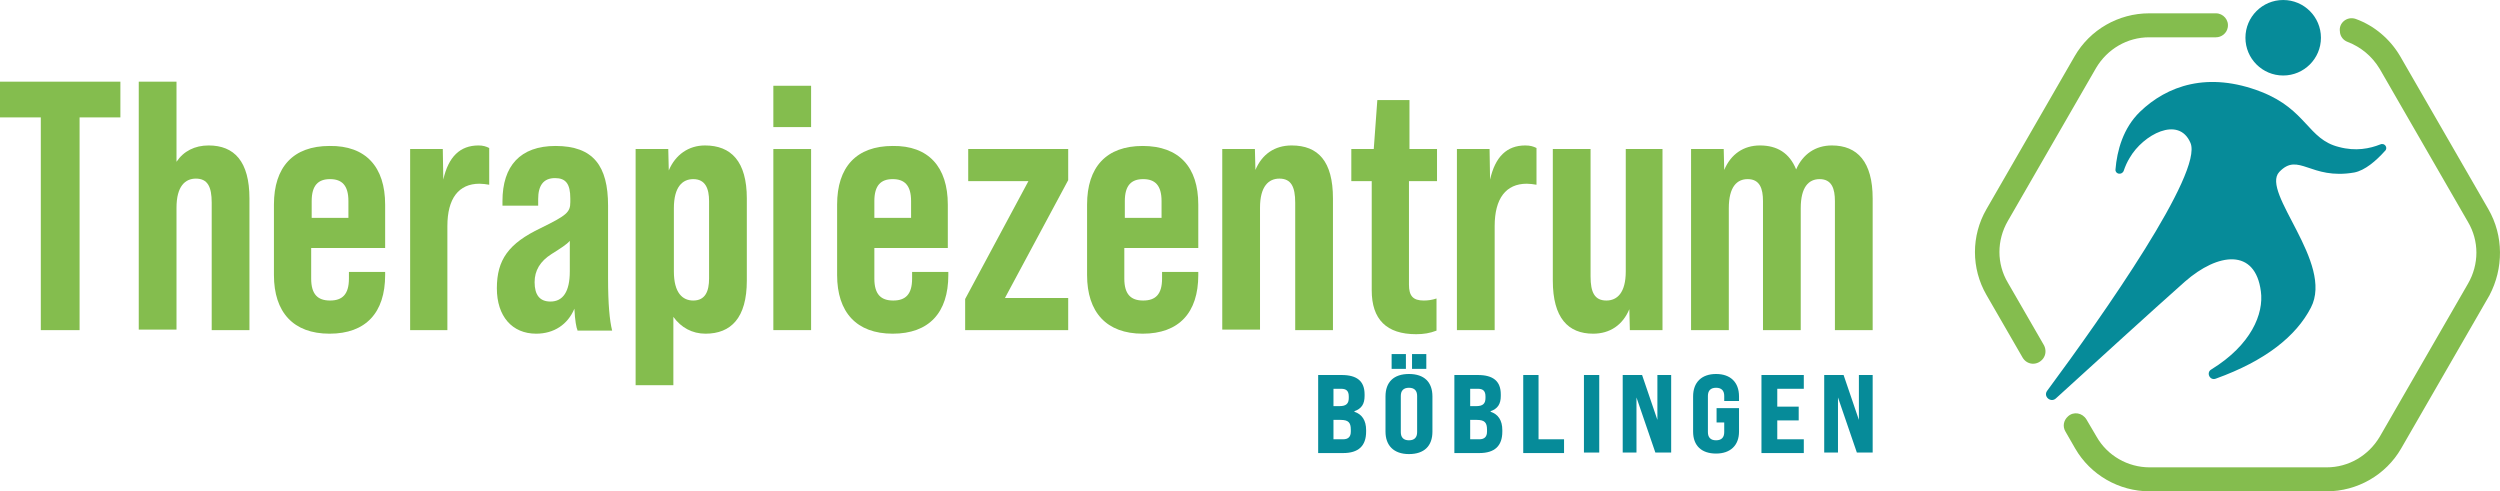
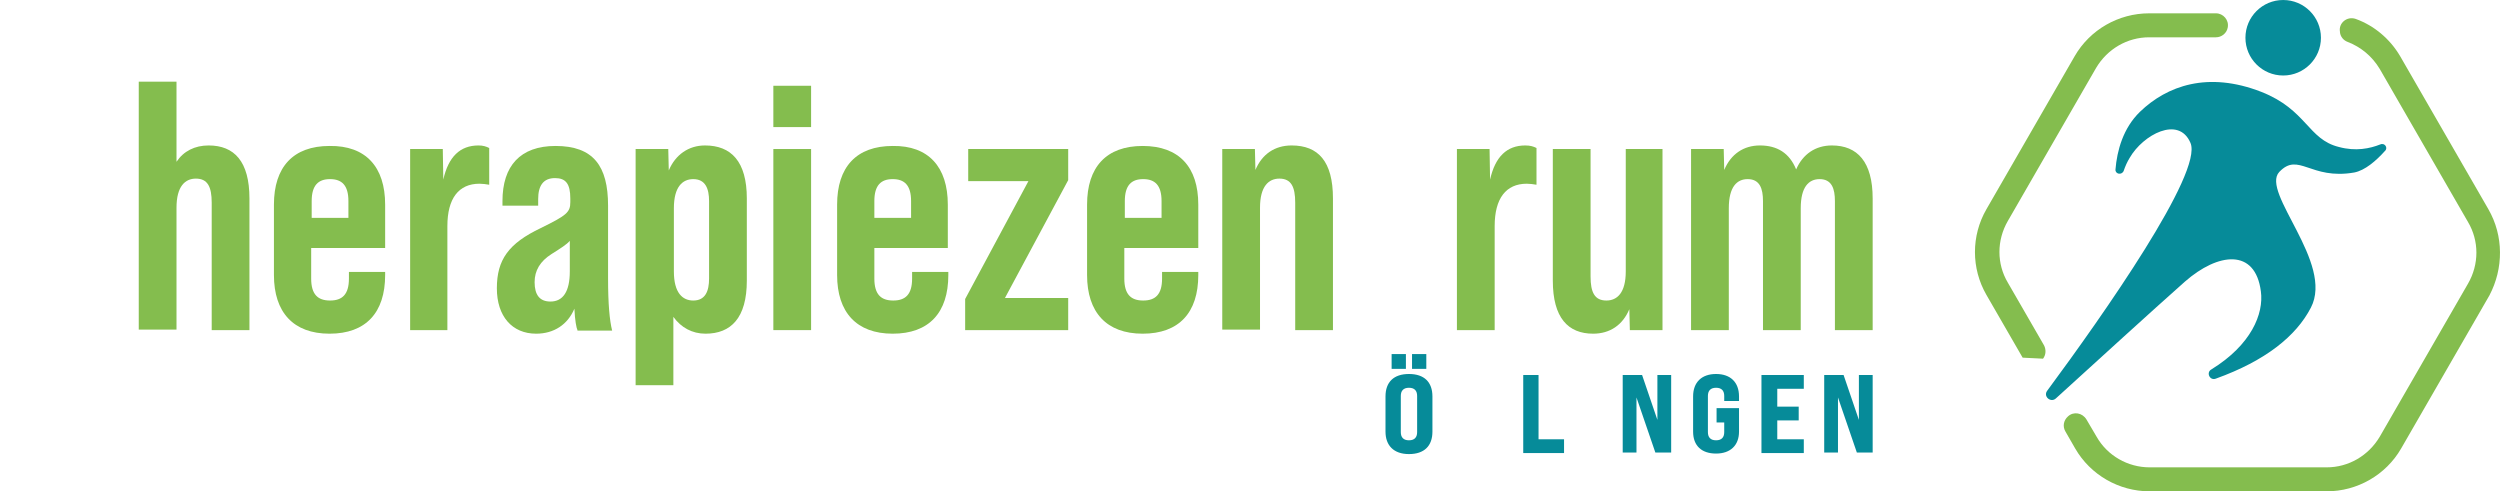
<svg xmlns="http://www.w3.org/2000/svg" id="Logo" viewBox="0 0 490.076 96.313">
  <defs>
    <style>
      .cls-1 {
        fill: #84bd4e;
      }

      .cls-2 {
        fill: #068b99;
      }
    </style>
  </defs>
  <g id="brandmark">
    <g id="patient">
      <path class="cls-2" d="m466.6,28.313c-2,.8-4.8,1.4-8.1.5-6.1-1.5-6.3-7.3-15.2-10.8-10.5-4.1-18.5-1.2-23.8,3.9-3.3,3.2-4.5,7.6-4.8,11.3-.1.9,1.2,1.2,1.6.3.3-.9.7-1.8,1.2-2.6,2.6-4.5,9.6-8.3,11.9-2.9,2.5,5.8-17,33.6-28.1,48.6-.8,1.1.7,2.4,1.7,1.5,8.8-8,18.1-16.5,25.3-22.9,6.5-5.7,13.8-6.6,14.9,1.9.6,4.4-1.9,10.5-9.7,15.3-1.1.6-.3,2.3.9,1.8,9.7-3.5,15.7-8.3,18.6-13.9,4.6-8.8-9.9-22.6-6.2-26.6,3.8-4,6.1,1.6,14.7.1,2.1-.4,4.3-2.3,6-4.2.7-.6,0-1.7-.9-1.3Z" />
      <circle class="cls-2" cx="447.574" cy="7.401" r="7.4" />
    </g>
    <g id="polygon">
-       <path class="cls-1" d="m400.5,70.313c.6-.8.6-1.8.2-2.6l-7.1-12.3c-2.2-3.7-2.2-8.3,0-12.1l17.3-30c2.2-3.7,6.1-6,10.4-6h13.1c1.1,0,2.1-.8,2.3-1.9h0c.3-1.5-.9-2.8-2.3-2.8h-13.1c-6,0-11.6,3.2-14.6,8.4l-17.3,30c-3,5.2-3,11.6,0,16.8l7.1,12.3c.9,1.5,2.9,1.6,4,.2h0Z" />
+       <path class="cls-1" d="m400.5,70.313c.6-.8.6-1.8.2-2.6l-7.1-12.3c-2.2-3.7-2.2-8.3,0-12.1l17.3-30c2.2-3.7,6.1-6,10.4-6h13.1c1.1,0,2.1-.8,2.3-1.9h0c.3-1.5-.9-2.8-2.3-2.8h-13.1c-6,0-11.6,3.2-14.6,8.4l-17.3,30c-3,5.2-3,11.6,0,16.8l7.1,12.3h0Z" />
      <path class="cls-1" d="m487.8,41.013l-17.3-30c-2-3.4-5.1-6-8.7-7.3-1.7-.6-3.4.8-3.1,2.5v.1c.1.9.7,1.6,1.5,1.9,2.6,1,4.8,2.8,6.3,5.3l17.3,30c2.2,3.7,2.2,8.3,0,12.1l-17.3,30c-2.2,3.7-6.1,6-10.4,6h-34.7c-4.3,0-8.3-2.3-10.4-6l-2-3.4c-.8-1.3-2.5-1.6-3.6-.6h0c-.9.8-1.1,2-.5,3l1.9,3.3c3,5.2,8.6,8.4,14.6,8.4h34.7c6,0,11.6-3.2,14.6-8.4l17.3-30c2.8-5.3,2.8-11.7-.2-16.9Z" />
    </g>
  </g>
  <g id="therapiezentrum">
-     <path class="cls-1" d="m8,23.013H0v-7h23.6v7h-8v41.7h-7.6V23.013Z" />
    <path class="cls-1" d="m48.9,38.913v25.8h-7.4v-25c0-3.1-.8-4.7-3.1-4.7-2.1,0-3.8,1.5-3.8,5.7v23.9h-7.4V16.013h7.4v15.7c1.4-2.1,3.6-3.2,6.3-3.2,5,0,8,3.1,8,10.4Z" />
    <path class="cls-1" d="m75.5,40.113v8.5h-14.5v6c0,3.1,1.3,4.3,3.7,4.3s3.7-1.2,3.7-4.3v-1.3h7.1v.6c0,7.4-3.8,11.5-10.9,11.5s-10.9-4.2-10.9-11.5v-13.8c0-7.4,3.8-11.5,10.9-11.5,7.1-.1,10.9,4.1,10.9,11.5Zm-7.2,2.6v-3.3c0-3.1-1.3-4.3-3.6-4.3s-3.6,1.2-3.6,4.3v3.3h7.2Z" />
    <path class="cls-1" d="m95.9,29.013v7.2c-.6-.1-1.3-.2-1.9-.2-4.1,0-6.3,2.9-6.3,8.3v20.4h-7.3V29.213h6.4l.1,6c1-4.5,3.3-6.7,6.9-6.7.9,0,1.5.2,2.1.5Z" />
    <path class="cls-1" d="m113.2,64.713c-.2-.4-.5-1.9-.6-4.2-1.3,3.1-4,4.9-7.5,4.9-4.7,0-7.7-3.4-7.7-8.9,0-5.6,2.3-8.8,8.6-11.8,5.1-2.5,5.8-3.1,5.8-5.1v-.7c0-2.9-.9-4-3-4-2.3,0-3.3,1.5-3.3,4.1v1.3h-7v-.9c0-6.9,3.5-10.8,10.4-10.8,7.4,0,10.3,3.9,10.3,11.7v14.3c0,5,.3,8.2.8,10.2h-6.8v-.1Zm-1.5-11.5v-6c-.6.7-1.7,1.4-3.6,2.6-2.2,1.4-3.3,3.2-3.3,5.5,0,2.5,1,3.8,3.1,3.8,2.5,0,3.8-2,3.8-5.9Z" />
    <path class="cls-1" d="m146.4,38.913v16.1c0,7.3-3.1,10.4-8.1,10.4-2.6,0-4.8-1.2-6.3-3.3v13.4h-7.4V29.213h6.4l.1,4.2c1.3-3.1,3.9-4.9,7.1-4.9,5.1,0,8.2,3.1,8.2,10.4Zm-7.4.5c0-2.4-.7-4.3-3.1-4.3-2.1,0-3.8,1.5-3.8,5.7v12.4c0,4.2,1.7,5.7,3.8,5.7,2.4,0,3.1-1.9,3.1-4.3v-15.2Z" />
    <path class="cls-1" d="m151.6,16.813h7.4v8.1h-7.4v-8.1Zm0,12.4h7.4v35.5h-7.4V29.213Z" />
    <path class="cls-1" d="m185.8,40.113v8.5h-14.4v6c0,3.1,1.3,4.3,3.7,4.3s3.7-1.2,3.7-4.3v-1.3h7.1v.6c0,7.4-3.8,11.5-10.9,11.5s-10.9-4.2-10.9-11.5v-13.8c0-7.4,3.8-11.5,10.9-11.5,7-.1,10.8,4.1,10.8,11.5Zm-7.2,2.6v-3.3c0-3.1-1.3-4.3-3.6-4.3s-3.6,1.2-3.6,4.3v3.3h7.2Z" />
    <path class="cls-1" d="m189.2,58.613l12.4-23.1h-11.8v-6.3h19.6v6.1l-12.4,23.1h12.4v6.3h-20.2v-6.1Z" />
    <path class="cls-1" d="m234.9,40.113v8.5h-14.5v6c0,3.1,1.3,4.3,3.7,4.3s3.7-1.2,3.7-4.3v-1.3h7.1v.6c0,7.4-3.8,11.5-10.9,11.5s-10.9-4.2-10.9-11.5v-13.8c0-7.4,3.8-11.5,10.9-11.5s10.9,4.1,10.9,11.5Zm-7.2,2.6v-3.3c0-3.1-1.3-4.3-3.6-4.3s-3.6,1.2-3.6,4.3v3.3h7.2Z" />
    <path class="cls-1" d="m261.3,38.913v25.8h-7.4v-25c0-3.1-.8-4.7-3.1-4.7-2.1,0-3.8,1.5-3.8,5.7v23.9h-7.4V29.213h6.4l.1,4.1c1.3-3.1,3.8-4.8,7.1-4.8,5.2,0,8.1,3.1,8.1,10.4Z" />
-     <path class="cls-1" d="m276.2,35.513v20.3c0,2.2.8,3.1,2.9,3.1.8,0,1.6-.1,2.5-.4v6.3c-1.3.5-2.5.7-4,.7-5.8,0-8.7-2.9-8.7-8.6v-21.4h-4v-6.3h4.4l.7-9.6h6.3v9.6h5.4v6.3s-5.5,0-5.5,0Z" />
    <path class="cls-1" d="m301.2,29.013v7.2c-.6-.1-1.3-.2-1.9-.2-4.1,0-6.3,2.9-6.3,8.3v20.4h-7.4V29.213h6.4l.1,6c1-4.5,3.3-6.7,6.9-6.7,1,0,1.6.2,2.2.5Z" />
    <path class="cls-1" d="m325.9,29.213v35.5h-6.4l-.1-4.1c-1.3,3.1-3.8,4.8-7.1,4.8-4.9,0-7.9-3.1-7.9-10.4v-25.8h7.4v25c0,3.1.8,4.7,3.1,4.7,2.1,0,3.8-1.5,3.8-5.7v-24h7.2Z" />
    <path class="cls-1" d="m367.1,38.913v25.8h-7.4v-25.3c0-2.4-.6-4.3-3-4.3-2.1,0-3.7,1.5-3.7,5.7v23.9h-7.4v-25.3c0-2.4-.6-4.3-3-4.3-2.1,0-3.7,1.5-3.7,5.7v23.9h-7.4V29.213h6.4l.1,4.1c1.3-3.1,3.8-4.8,7-4.8,3.4,0,5.8,1.5,7.1,4.7,1.3-3,3.8-4.7,7-4.7,5,0,8,3.2,8,10.4Z" />
  </g>
  <g id="böblingen">
-     <path class="cls-2" d="m258.4,73.513h4.6c3,0,4.5,1.2,4.5,3.8v.3c0,1.6-.6,2.5-2,3v.1c1.5.5,2.3,1.7,2.3,3.6v.3c0,2.8-1.5,4.2-4.5,4.2h-4.9v-15.3Zm4.2,6.1c1.3,0,1.8-.5,1.8-1.6v-.3c0-1.1-.5-1.5-1.5-1.5h-1.5v3.4h1.2Zm.7,6.5c1,0,1.5-.5,1.5-1.5v-.4c0-1.4-.5-1.9-2-1.9h-1.4v3.8h1.9Z" />
    <path class="cls-2" d="m271.6,84.613v-6.9c0-2.8,1.6-4.4,4.6-4.4s4.6,1.6,4.6,4.4v6.9c0,2.8-1.6,4.4-4.6,4.4s-4.6-1.7-4.6-4.4Zm1.2-15.2h2.8v2.9h-2.8v-2.9Zm5,15.3v-7.1c0-1-.5-1.6-1.6-1.6s-1.6.6-1.6,1.6v7.1c0,1,.5,1.6,1.6,1.6s1.6-.6,1.6-1.6Zm-1-15.3h2.8v2.9h-2.8v-2.9Z" />
-     <path class="cls-2" d="m285.1,73.513h4.6c3,0,4.5,1.2,4.5,3.8v.3c0,1.6-.6,2.5-2,3v.1c1.5.5,2.3,1.7,2.3,3.6v.3c0,2.8-1.5,4.2-4.5,4.2h-4.9v-15.3Zm4.3,6.1c1.3,0,1.8-.5,1.8-1.6v-.3c0-1.1-.5-1.5-1.5-1.5h-1.5v3.4h1.2Zm.6,6.5c1,0,1.5-.5,1.5-1.5v-.4c0-1.4-.5-1.9-2-1.9h-1.3v3.8h1.8Z" />
    <path class="cls-2" d="m298.6,73.513h3v12.6h5v2.7h-8v-15.3Z" />
-     <path class="cls-2" d="m310.5,73.513h3v15.2h-3v-15.2Z" />
    <path class="cls-2" d="m318.1,73.513h3.8l3,8.8v-8.8h2.7v15.2h-3.1l-3.7-10.8v10.8h-2.7v-15.2h0Z" />
    <path class="cls-2" d="m331.9,84.613v-6.9c0-2.8,1.7-4.4,4.5-4.4s4.5,1.6,4.5,4.4v.9h-2.9v-1c0-1-.5-1.6-1.6-1.6s-1.6.6-1.6,1.6v7.1c0,1,.5,1.6,1.6,1.6s1.6-.6,1.6-1.6v-1.9h-1.5v-2.8h4.4v4.6c0,2.7-1.7,4.3-4.5,4.3s-4.5-1.5-4.5-4.3Z" />
    <path class="cls-2" d="m345.3,73.513h8.3v2.7h-5.2v3.5h4.2v2.7h-4.2v3.7h5.2v2.7h-8.3v-15.3Z" />
    <path class="cls-2" d="m357.6,73.513h3.8l3,8.8v-8.8h2.7v15.2h-3.1l-3.7-10.8v10.8h-2.7v-15.2h0Z" />
  </g>
</svg>